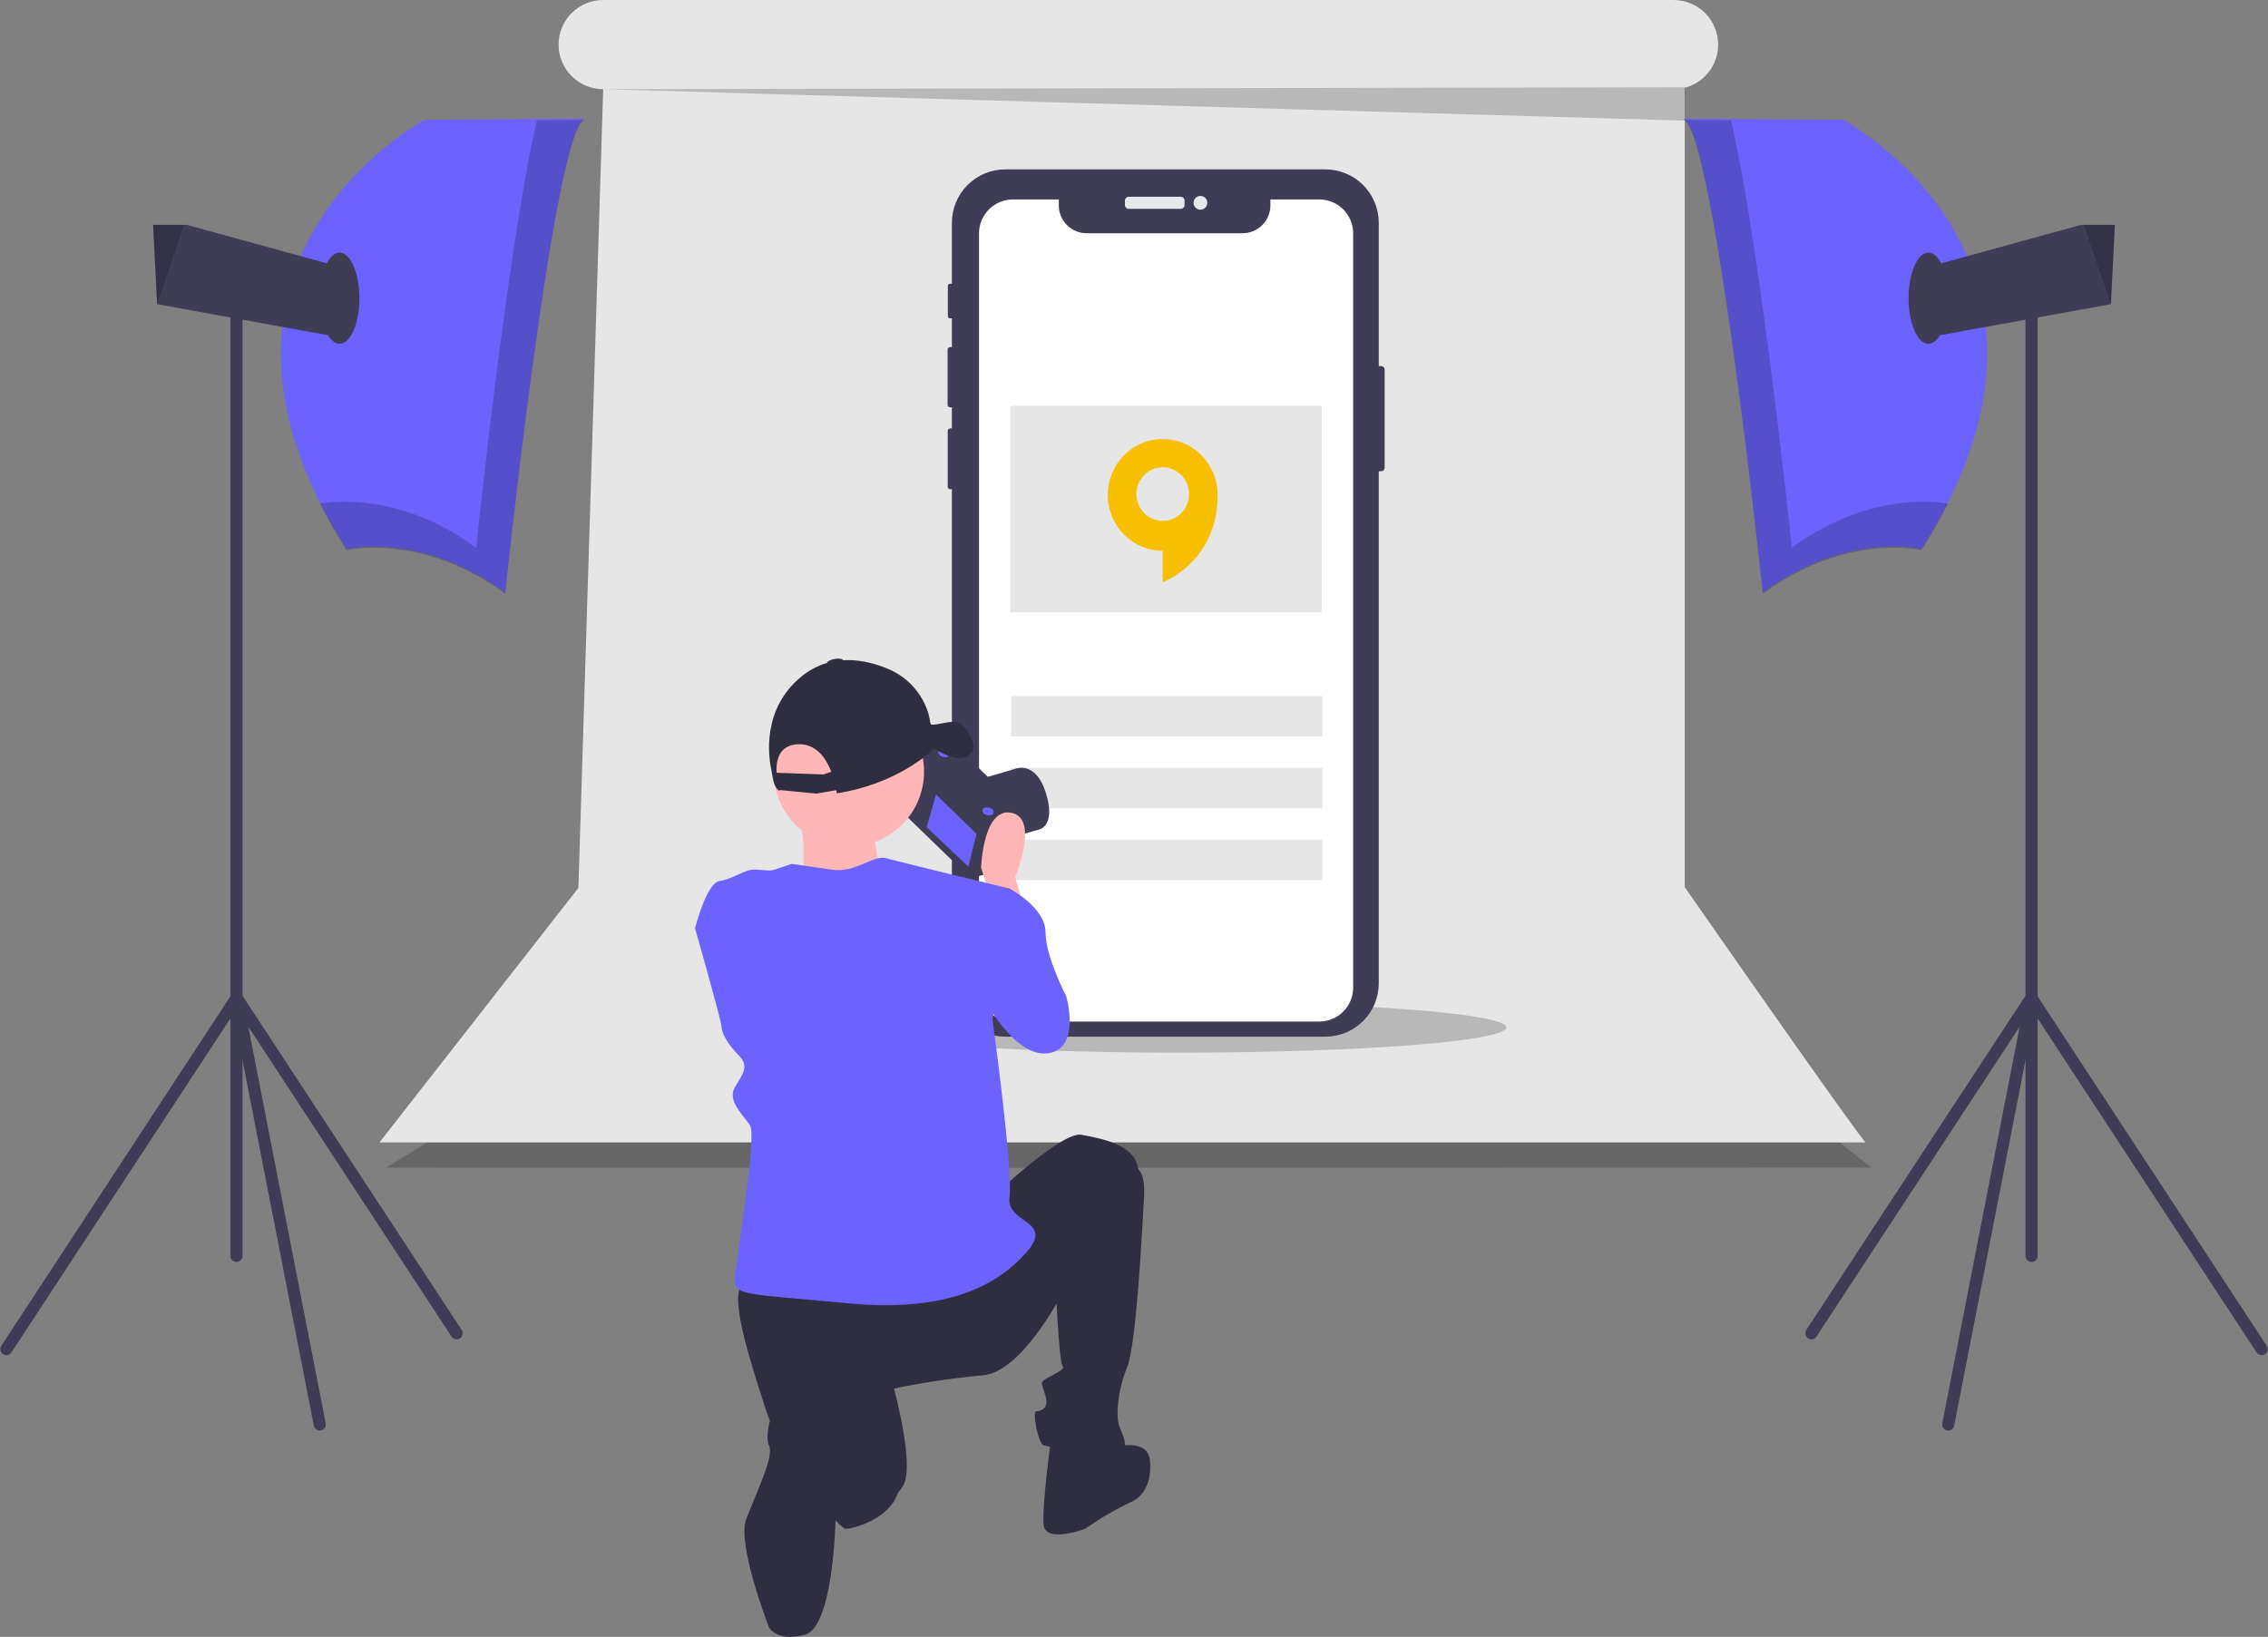
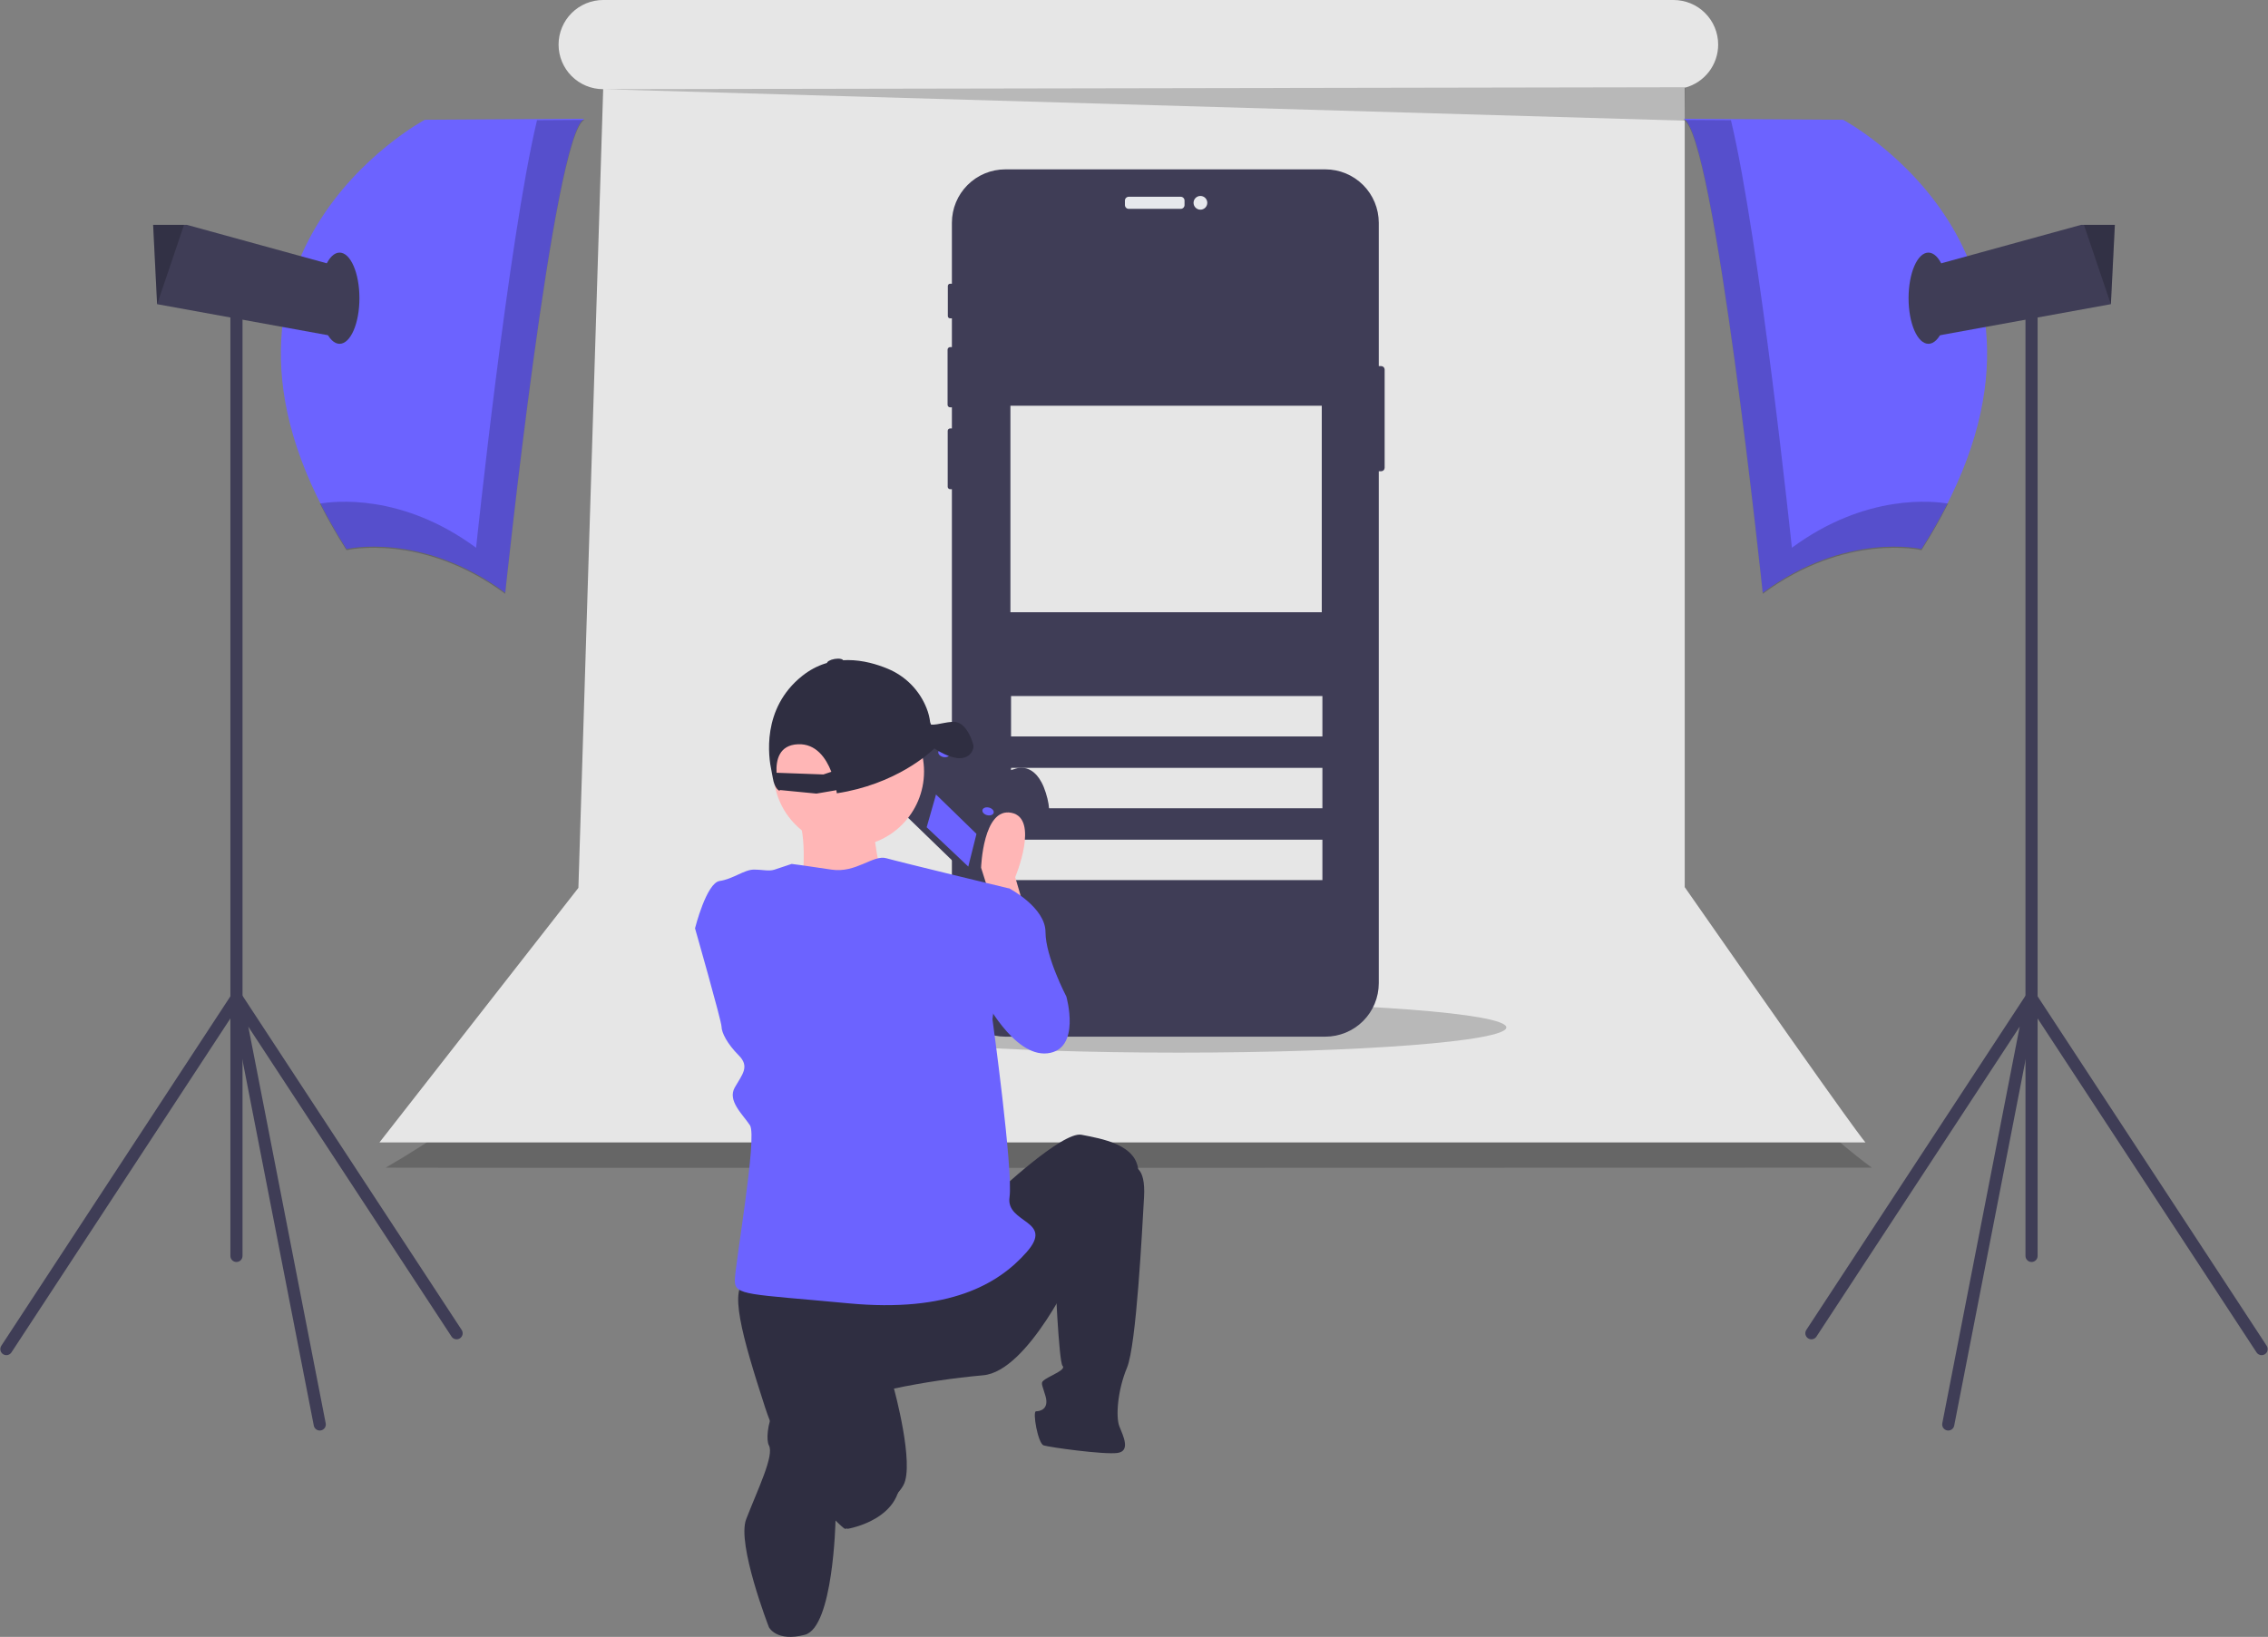
<svg xmlns="http://www.w3.org/2000/svg" width="205" height="148" viewBox="0 0 205 148" fill="none">
  <rect x="0" y="0" width="205" height="148" fill="#808080" stroke="none" />
  <g clip-path="url(#clip0_624_8608)">
    <path opacity="0.2" d="M52.785 86.363C52.785 86.363 53.215 94.964 34.865 105.572C34.865 105.572 34.843 105.619 169.191 105.572C169.191 105.572 153.852 94.677 152.848 82.492" fill="black" />
    <path d="M152.28 80.213V7.935C153.145 7.711 153.911 7.206 154.458 6.5C155.005 5.793 155.302 4.925 155.302 4.031C155.302 3.502 155.197 2.978 154.995 2.489C154.792 1.999 154.495 1.555 154.121 1.181C153.747 0.806 153.302 0.509 152.813 0.307C152.324 0.104 151.8 -1.22126e-06 151.27 0H54.519C53.99 -9.15941e-07 53.466 0.104 52.977 0.307C52.487 0.509 52.043 0.806 51.669 1.181C51.294 1.555 50.998 1.999 50.795 2.489C50.592 2.978 50.488 3.502 50.488 4.031C50.488 5.1 50.913 6.126 51.669 6.882C52.425 7.638 53.45 8.063 54.519 8.063H54.52L52.28 80.277L34.297 103.294C34.297 103.294 34.146 103.294 168.622 103.294C168.622 103.294 168.528 103.527 152.28 80.213Z" fill="#E6E6E6" />
    <path opacity="0.2" d="M106.533 95.174C122.893 95.174 136.155 94.153 136.155 92.895C136.155 91.637 122.893 90.617 106.533 90.617C90.174 90.617 76.912 91.637 76.912 92.895C76.912 94.153 90.174 95.174 106.533 95.174Z" fill="black" />
    <path opacity="0.2" d="M54.52 8.063L152.28 10.91L152.322 7.887L54.52 8.063Z" fill="black" />
    <path d="M125.155 33.411V42.297C125.155 42.379 125.122 42.458 125.064 42.516C125.006 42.574 124.927 42.607 124.845 42.607H124.625V88.9C124.624 90.18 124.116 91.409 123.21 92.315C122.304 93.221 121.075 93.73 119.794 93.73H90.869C90.235 93.73 89.607 93.605 89.021 93.362C88.435 93.119 87.902 92.763 87.454 92.315C87.006 91.866 86.65 91.334 86.407 90.748C86.165 90.162 86.04 89.534 86.04 88.9V44.231H85.88C85.823 44.231 85.767 44.208 85.726 44.167C85.685 44.126 85.662 44.071 85.661 44.013V38.955C85.661 38.926 85.667 38.898 85.678 38.871C85.689 38.845 85.705 38.821 85.725 38.8C85.746 38.78 85.77 38.764 85.796 38.753C85.823 38.742 85.852 38.736 85.88 38.736H86.04V36.831H85.879C85.818 36.831 85.76 36.807 85.717 36.763C85.674 36.72 85.65 36.662 85.65 36.601V31.613C85.65 31.552 85.675 31.494 85.718 31.451C85.76 31.408 85.818 31.384 85.879 31.384H86.04V28.784H85.876C85.85 28.784 85.823 28.778 85.799 28.768C85.774 28.758 85.752 28.743 85.733 28.724C85.714 28.705 85.699 28.683 85.689 28.658C85.679 28.634 85.673 28.607 85.673 28.581V25.858C85.673 25.804 85.695 25.753 85.733 25.714C85.771 25.676 85.822 25.654 85.876 25.654H86.04V20.142C86.04 18.861 86.549 17.633 87.454 16.728C88.36 15.822 89.588 15.313 90.869 15.313H119.794C121.075 15.313 122.304 15.822 123.209 16.727C124.115 17.633 124.624 18.861 124.625 20.142V33.101H124.845C124.927 33.101 125.006 33.134 125.064 33.192C125.122 33.25 125.155 33.329 125.155 33.411Z" fill="#3F3D56" />
    <path d="M106.724 17.79H102.024C101.834 17.79 101.68 17.944 101.68 18.134V18.54C101.68 18.73 101.834 18.884 102.024 18.884H106.724C106.914 18.884 107.068 18.73 107.068 18.54V18.134C107.068 17.944 106.914 17.79 106.724 17.79Z" fill="#E6E8EC" />
    <path d="M108.503 18.958C108.846 18.958 109.124 18.68 109.124 18.337C109.124 17.994 108.846 17.717 108.503 17.717C108.161 17.717 107.883 17.994 107.883 18.337C107.883 18.68 108.161 18.958 108.503 18.958Z" fill="#E6E8EC" />
-     <path d="M122.31 21.097V89.3C122.31 90.112 121.987 90.891 121.412 91.466C120.837 92.04 120.058 92.363 119.246 92.363H91.557C91.154 92.364 90.755 92.285 90.383 92.131C90.011 91.978 89.673 91.752 89.389 91.468C89.104 91.183 88.878 90.845 88.724 90.473C88.571 90.101 88.492 89.702 88.492 89.3V21.097C88.492 20.695 88.571 20.296 88.725 19.924C88.879 19.553 89.105 19.215 89.39 18.93C89.674 18.646 90.012 18.42 90.384 18.266C90.756 18.112 91.154 18.033 91.557 18.033H95.701V18.564C95.701 19.234 95.967 19.875 96.44 20.349C96.913 20.822 97.555 21.088 98.224 21.088H112.306C112.975 21.088 113.617 20.822 114.09 20.349C114.564 19.875 114.829 19.234 114.829 18.564V18.033H119.246C119.648 18.033 120.047 18.112 120.418 18.266C120.79 18.42 121.128 18.645 121.413 18.93C121.697 19.215 121.923 19.552 122.077 19.924C122.231 20.296 122.31 20.695 122.31 21.097Z" fill="white" />
    <path d="M119.529 62.933H91.387V66.586H119.529V62.933Z" fill="#E6E6E6" />
    <path d="M119.529 69.427H91.387V73.08H119.529V69.427Z" fill="#E6E6E6" />
    <path d="M119.529 75.921H91.387V79.575H119.529V75.921Z" fill="#E6E6E6" />
    <path d="M119.472 36.685H91.33V55.356H119.472V36.685Z" fill="#E6E6E6" />
    <path d="M52.834 10.738L38.403 10.828C38.403 10.828 14.648 23.467 31.321 49.642C31.321 49.642 38.133 48.028 45.663 53.586C45.663 53.586 50.056 11.724 52.834 10.738Z" fill="#6C63FF" />
    <path opacity="0.2" d="M48.541 10.869C45.956 21.669 43.033 49.525 43.033 49.525C36.306 44.56 30.155 45.318 28.92 45.536C29.649 46.979 30.45 48.384 31.321 49.746C31.321 49.746 38.134 48.132 45.663 53.69C45.663 53.69 50.056 11.829 52.834 10.842L48.541 10.869Z" fill="black" />
    <path d="M31.232 24.274L29.977 30.369L14.206 27.503L14.2 27.501L13.842 20.33H16.89L31.232 24.274Z" fill="#3F3D56" />
    <path opacity="0.2" d="M16.635 20.33L14.206 27.503L14.2 27.501L13.842 20.33H16.635Z" fill="black" />
    <path d="M30.695 31.086C31.685 31.086 32.488 29.24 32.488 26.963C32.488 24.686 31.685 22.839 30.695 22.839C29.705 22.839 28.902 24.686 28.902 26.963C28.902 29.24 29.705 31.086 30.695 31.086Z" fill="#3F3D56" />
    <path d="M21.372 114.102C21.3 114.102 21.229 114.088 21.163 114.061C21.096 114.033 21.036 113.993 20.985 113.942C20.934 113.891 20.893 113.83 20.866 113.764C20.838 113.697 20.824 113.626 20.824 113.554V26.963C20.824 26.818 20.882 26.678 20.985 26.576C21.087 26.473 21.227 26.415 21.372 26.415C21.517 26.415 21.657 26.473 21.76 26.576C21.862 26.678 21.92 26.818 21.92 26.963V113.554C21.92 113.626 21.906 113.697 21.878 113.764C21.851 113.83 21.811 113.891 21.76 113.942C21.709 113.993 21.648 114.033 21.582 114.06C21.515 114.088 21.444 114.102 21.372 114.102Z" fill="#3F3D56" />
    <path d="M28.901 129.341C28.774 129.341 28.651 129.296 28.553 129.216C28.455 129.135 28.388 129.022 28.364 128.898L20.834 90.297C20.81 90.172 20.83 90.043 20.89 89.932C20.951 89.82 21.048 89.733 21.166 89.685C21.283 89.637 21.414 89.631 21.535 89.669C21.656 89.707 21.761 89.785 21.83 89.892L41.73 120.246C41.81 120.367 41.838 120.515 41.809 120.658C41.779 120.8 41.694 120.925 41.572 121.004C41.451 121.084 41.303 121.112 41.16 121.083C41.018 121.053 40.893 120.968 40.814 120.847L22.444 92.828L29.44 128.688C29.453 128.759 29.453 128.831 29.439 128.902C29.425 128.972 29.396 129.039 29.356 129.099C29.316 129.159 29.265 129.21 29.205 129.25C29.145 129.29 29.077 129.317 29.007 129.331C28.972 129.338 28.937 129.341 28.901 129.341Z" fill="#3F3D56" />
    <path d="M0.575 122.528C0.476 122.528 0.379 122.501 0.294 122.451C0.209 122.4 0.14 122.327 0.093 122.24C0.046 122.153 0.024 122.055 0.028 121.957C0.032 121.858 0.063 121.762 0.117 121.68L20.913 89.948C20.993 89.826 21.118 89.742 21.26 89.712C21.402 89.683 21.55 89.711 21.671 89.791C21.793 89.87 21.878 89.995 21.907 90.137C21.937 90.279 21.909 90.427 21.83 90.548L1.034 122.28C0.984 122.357 0.916 122.419 0.835 122.462C0.755 122.506 0.666 122.528 0.575 122.528Z" fill="#3F3D56" />
    <path d="M152.164 10.738L166.596 10.828C166.596 10.828 190.35 23.467 173.677 49.642C173.677 49.642 166.865 48.028 159.335 53.586C159.335 53.586 154.943 11.724 152.164 10.738Z" fill="#6C63FF" />
    <path opacity="0.2" d="M156.457 10.869C159.043 21.669 161.965 49.525 161.965 49.525C168.693 44.56 174.843 45.318 176.079 45.536C175.35 46.979 174.548 48.384 173.677 49.746C173.677 49.746 166.865 48.132 159.335 53.69C159.335 53.69 154.943 11.829 152.164 10.842L156.457 10.869Z" fill="black" />
    <path d="M173.768 24.274L175.023 30.369L190.794 27.503L190.799 27.501L191.158 20.33H188.11L173.768 24.274Z" fill="#3F3D56" />
    <path opacity="0.2" d="M188.363 20.33L190.793 27.503L190.798 27.501L191.156 20.33H188.363Z" fill="black" />
    <path d="M174.305 31.086C175.295 31.086 176.097 29.24 176.097 26.963C176.097 24.686 175.295 22.839 174.305 22.839C173.314 22.839 172.512 24.686 172.512 26.963C172.512 29.24 173.314 31.086 174.305 31.086Z" fill="#3F3D56" />
    <path d="M183.628 114.102C183.556 114.102 183.485 114.088 183.418 114.06C183.352 114.033 183.291 113.993 183.241 113.942C183.19 113.891 183.149 113.83 183.122 113.764C183.094 113.697 183.08 113.626 183.08 113.554V26.963C183.08 26.818 183.138 26.678 183.241 26.576C183.343 26.473 183.483 26.415 183.628 26.415C183.773 26.415 183.913 26.473 184.016 26.576C184.118 26.678 184.176 26.818 184.176 26.963V113.554C184.176 113.626 184.162 113.697 184.134 113.764C184.107 113.83 184.066 113.891 184.016 113.942C183.965 113.993 183.904 114.033 183.838 114.06C183.771 114.088 183.7 114.102 183.628 114.102Z" fill="#3F3D56" />
    <path d="M176.099 129.341C176.063 129.341 176.028 129.338 175.993 129.331C175.85 129.303 175.725 129.22 175.643 129.099C175.562 128.979 175.532 128.831 175.56 128.688L182.555 92.827L164.186 120.847C164.147 120.907 164.096 120.959 164.036 120.999C163.977 121.04 163.91 121.068 163.839 121.083C163.769 121.097 163.696 121.098 163.625 121.084C163.555 121.071 163.487 121.044 163.427 121.004C163.367 120.965 163.315 120.914 163.275 120.854C163.234 120.795 163.206 120.728 163.191 120.658C163.177 120.587 163.176 120.514 163.189 120.444C163.203 120.373 163.23 120.306 163.269 120.246L183.169 89.892C183.239 89.785 183.343 89.707 183.465 89.669C183.586 89.631 183.716 89.637 183.834 89.685C183.952 89.733 184.049 89.82 184.11 89.931C184.17 90.043 184.19 90.172 184.165 90.297L176.636 128.898C176.611 129.022 176.545 129.135 176.447 129.216C176.349 129.296 176.226 129.341 176.099 129.341Z" fill="#3F3D56" />
    <path d="M204.424 122.528C204.333 122.528 204.244 122.506 204.163 122.462C204.083 122.419 204.015 122.357 203.965 122.28L183.169 90.548C183.09 90.427 183.062 90.279 183.092 90.137C183.121 89.995 183.206 89.87 183.328 89.791C183.449 89.711 183.597 89.683 183.739 89.712C183.881 89.742 184.006 89.826 184.086 89.948L204.882 121.68C204.936 121.762 204.967 121.858 204.971 121.957C204.975 122.055 204.953 122.153 204.906 122.24C204.859 122.327 204.789 122.4 204.705 122.451C204.62 122.501 204.523 122.528 204.424 122.528Z" fill="#3F3D56" />
    <path d="M90.008 76.093L93.934 75C93.934 75 95.472 74.693 94.532 71.689C93.593 68.686 91.729 69.526 91.729 69.526L88.246 70.538L86.871 70.963L88.806 73.677L88.968 75.487L90.008 76.093Z" fill="#3F3D56" />
    <path d="M82.423 68.157L81.191 73.078L87.503 79.195L88.046 79.331L89.493 78.924L90.725 74.004L89.477 72.692L90.753 72.358L88.031 69.715L86.611 70.013L85.471 68.882L86.24 68.575L86.313 68.285L85.381 67.552L82.423 68.157Z" fill="#3F3D56" />
    <path d="M88.337 75.097L87.522 78.353L83.76 74.797L84.702 71.496L88.337 75.097Z" fill="#6C63FF" />
    <path d="M82.423 68.157L82.25 68.847L88.526 74.953L89.069 75.089L90.471 74.709L90.548 74.707L90.725 74.004L89.477 72.692L90.752 72.358L88.031 69.715L86.61 70.013L85.471 68.882L86.24 68.575L86.312 68.285L85.381 67.552L82.423 68.157Z" stroke="#3F3D56" stroke-miterlimit="10" />
    <path d="M85.828 68.222C85.875 68.032 85.687 67.821 85.407 67.751C85.127 67.681 84.862 67.778 84.815 67.968C84.767 68.158 84.955 68.368 85.235 68.439C85.515 68.509 85.78 68.412 85.828 68.222Z" fill="#6C63FF" />
    <path d="M89.816 73.488C89.863 73.298 89.675 73.087 89.395 73.017C89.116 72.947 88.85 73.044 88.803 73.234C88.755 73.424 88.944 73.634 89.223 73.704C89.503 73.775 89.768 73.677 89.816 73.488Z" fill="#6C63FF" />
    <path d="M92.618 82.222L91.762 79.311C91.762 79.311 93.988 74.003 91.42 73.489C88.851 72.975 88.68 78.455 88.68 78.455L89.707 81.709L92.618 82.222Z" fill="#FFB6B6" />
    <path d="M76.72 76.562C80.477 76.562 83.522 73.516 83.522 69.76C83.522 66.003 80.477 62.958 76.72 62.958C72.963 62.958 69.918 66.003 69.918 69.76C69.918 73.516 72.963 76.562 76.72 76.562Z" fill="#FFB6B6" />
    <path d="M78.923 74.561C78.923 74.561 79.323 79.563 80.323 79.963C81.323 80.363 69.519 83.164 69.519 83.164L72.52 79.763C72.52 79.763 73.121 74.561 71.72 73.361L78.923 74.561Z" fill="#FFB6B6" />
    <path d="M88.508 80.681L91.248 80.339C91.248 80.339 94.501 82.051 94.501 84.277C94.501 86.504 96.385 90.1 96.385 90.1C96.385 90.1 97.755 94.894 94.672 95.237C91.59 95.579 88.85 90.1 88.85 90.1L88.508 80.681Z" fill="#6C63FF" />
    <path d="M90.05 107.909C90.05 107.909 96.043 102.258 97.756 102.6C99.468 102.943 102.893 103.457 102.893 106.025C102.893 108.594 97.242 114.587 97.242 114.587C97.242 114.587 92.961 124.006 88.851 124.348C86.147 124.593 83.46 124.994 80.803 125.547C80.803 125.547 82.686 132.397 81.659 134.28C80.631 136.164 76.693 138.39 76.35 138.219C76.008 138.048 71.213 133.595 69.158 127.259C67.103 120.923 65.733 116.129 67.617 115.786C69.501 115.444 90.05 107.909 90.05 107.909Z" fill="#2F2E41" />
    <path d="M102.379 105.511C102.379 105.511 103.578 105.34 103.407 108.251C103.236 111.162 102.722 121.608 101.866 123.663C101.009 125.718 100.838 128.115 101.181 128.972C101.523 129.828 102.208 131.198 101.009 131.369C99.811 131.54 94.845 130.855 94.331 130.684C93.817 130.513 93.304 127.602 93.646 127.602C93.989 127.602 94.845 127.43 94.502 126.232C94.16 125.033 93.989 125.033 94.502 124.691C95.016 124.348 96.386 123.834 96.043 123.492C95.701 123.149 95.359 115.101 95.359 115.101L102.379 105.511Z" fill="#2F2E41" />
-     <path d="M100.667 130.855C100.667 130.855 103.578 129.999 103.921 131.883C103.921 131.883 104.435 134.794 102.208 135.821C100.772 136.5 99.397 137.302 98.099 138.219C98.099 138.219 94.502 139.589 94.331 137.876C94.16 136.164 95.016 129.999 95.016 129.999L100.667 130.855Z" fill="#2F2E41" />
    <path d="M81.315 132.91L75.835 128.458C75.835 128.458 76.863 133.938 75.493 134.965L74.867 136.794L76.62 138.228C76.62 138.228 82 137.362 81.315 132.91Z" fill="#2F2E41" />
    <path d="M73.61 125.375C73.61 125.375 77.206 126.403 76.692 129.999C76.179 133.595 75.52 137.502 75.52 137.502C75.52 137.502 75.323 147.123 72.754 147.808C70.185 148.493 69.5 147.123 69.5 147.123C69.5 147.123 66.58 139.605 67.445 137.362C68.492 134.648 70.001 131.6 69.5 130.684C69.008 129.782 69.843 124.862 73.61 125.375Z" fill="#2F2E41" />
    <path d="M71.556 78.112C71.556 78.112 72.926 78.284 75.152 78.626C77.378 78.969 78.919 77.256 80.118 77.599C81.316 77.941 91.249 80.339 91.249 80.339L89.707 92.154C89.707 92.154 91.591 105.854 91.249 108.251C90.906 110.649 95.358 110.306 92.79 113.217C90.221 116.128 85.769 118.697 76.693 117.841C67.617 116.984 66.418 117.156 66.418 115.786C66.418 114.416 68.473 102.771 67.788 101.744C67.103 100.716 65.733 99.518 66.418 98.319C67.103 97.12 67.788 96.435 66.761 95.408C65.733 94.38 65.22 93.353 65.22 92.839C65.22 92.326 62.822 83.935 62.822 83.935C62.822 83.935 63.85 79.825 65.048 79.654C66.247 79.482 67.275 78.626 68.131 78.626C68.987 78.626 69.501 78.797 70.014 78.626L71.556 78.112Z" fill="#6C63FF" />
    <path d="M87.977 67.374C87.888 66.978 87.457 65.655 86.58 65.332C85.939 65.096 84.745 65.595 84.151 65.512L84.074 65.294C84.023 64.866 83.916 64.445 83.756 64.045C83.442 63.243 82.969 62.513 82.367 61.898C81.763 61.283 81.043 60.797 80.247 60.467C78.289 59.649 75.192 58.972 72.505 61.117C68.814 64.063 69.464 68.471 69.732 69.694C69.777 69.898 69.815 70.103 69.847 70.31C70.013 71.388 70.489 71.516 70.489 71.516C70.489 71.516 70.479 71.485 70.462 71.428L73.796 71.753L75.598 71.445C75.629 71.621 75.64 71.726 75.64 71.726C80.9 70.922 83.96 68.151 84.457 67.671C84.894 67.961 85.708 68.434 86.497 68.537C87.653 68.689 88.065 67.77 87.977 67.374ZM74.425 70.023L70.19 69.869C70.13 68.713 70.428 67.361 72.131 67.292C73.772 67.225 74.668 68.56 75.143 69.781L74.425 70.023Z" fill="#2F2E41" />
    <path d="M75.533 60.138C75.941 60.068 76.25 59.887 76.224 59.732C76.198 59.578 75.846 59.509 75.438 59.579C75.03 59.649 74.721 59.83 74.747 59.984C74.773 60.139 75.125 60.208 75.533 60.138Z" fill="#2F2E41" />
-     <path d="M105.095 39.697C102.354 39.697 100.133 41.958 100.133 44.747C100.133 47.536 102.354 49.798 105.095 49.798V52.641C105.095 52.641 110.057 50.843 110.057 44.747C110.057 41.958 107.835 39.697 105.095 39.697V39.697ZM102.714 44.674C102.714 43.336 103.78 42.251 105.095 42.251C106.41 42.251 107.476 43.336 107.476 44.674C107.476 46.013 106.41 47.098 105.095 47.098C103.78 47.098 102.714 46.013 102.714 44.674Z" fill="#F8BE00" />
  </g>
  <defs>
    <clipPath id="clip0_624_8608">
      <rect width="204.945" height="148" fill="white" transform="translate(0.027)" />
    </clipPath>
  </defs>
</svg>